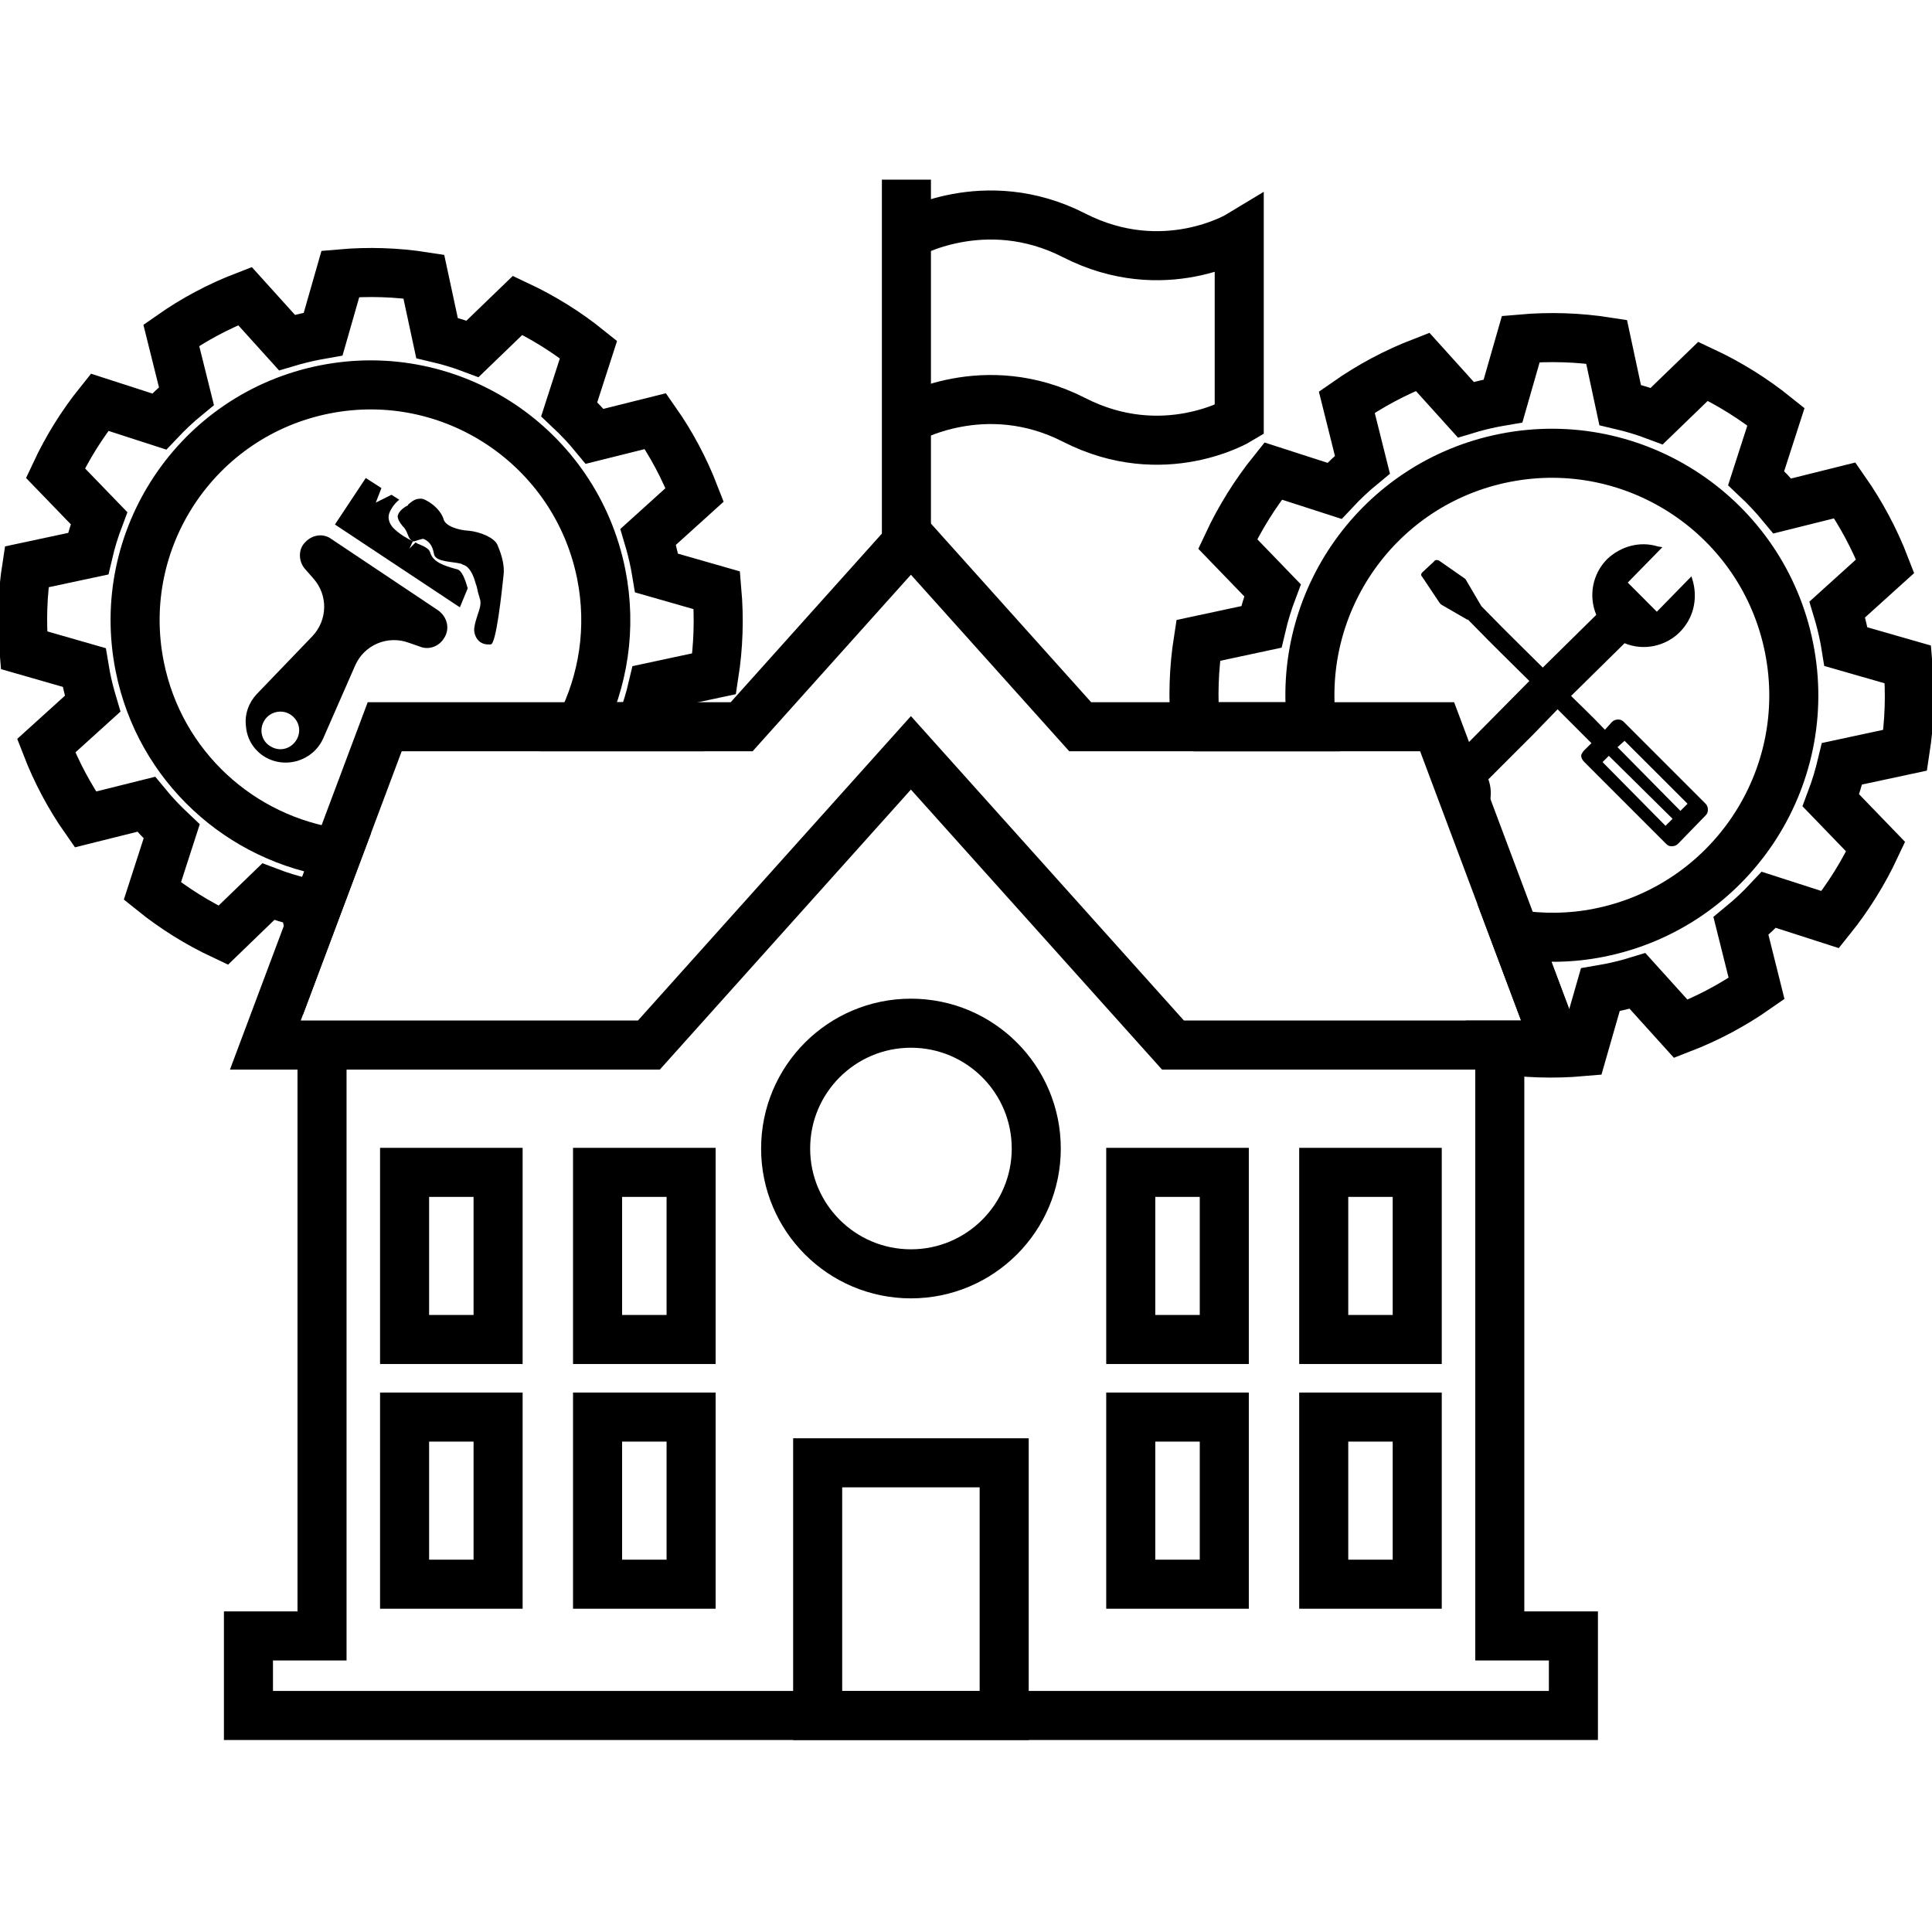
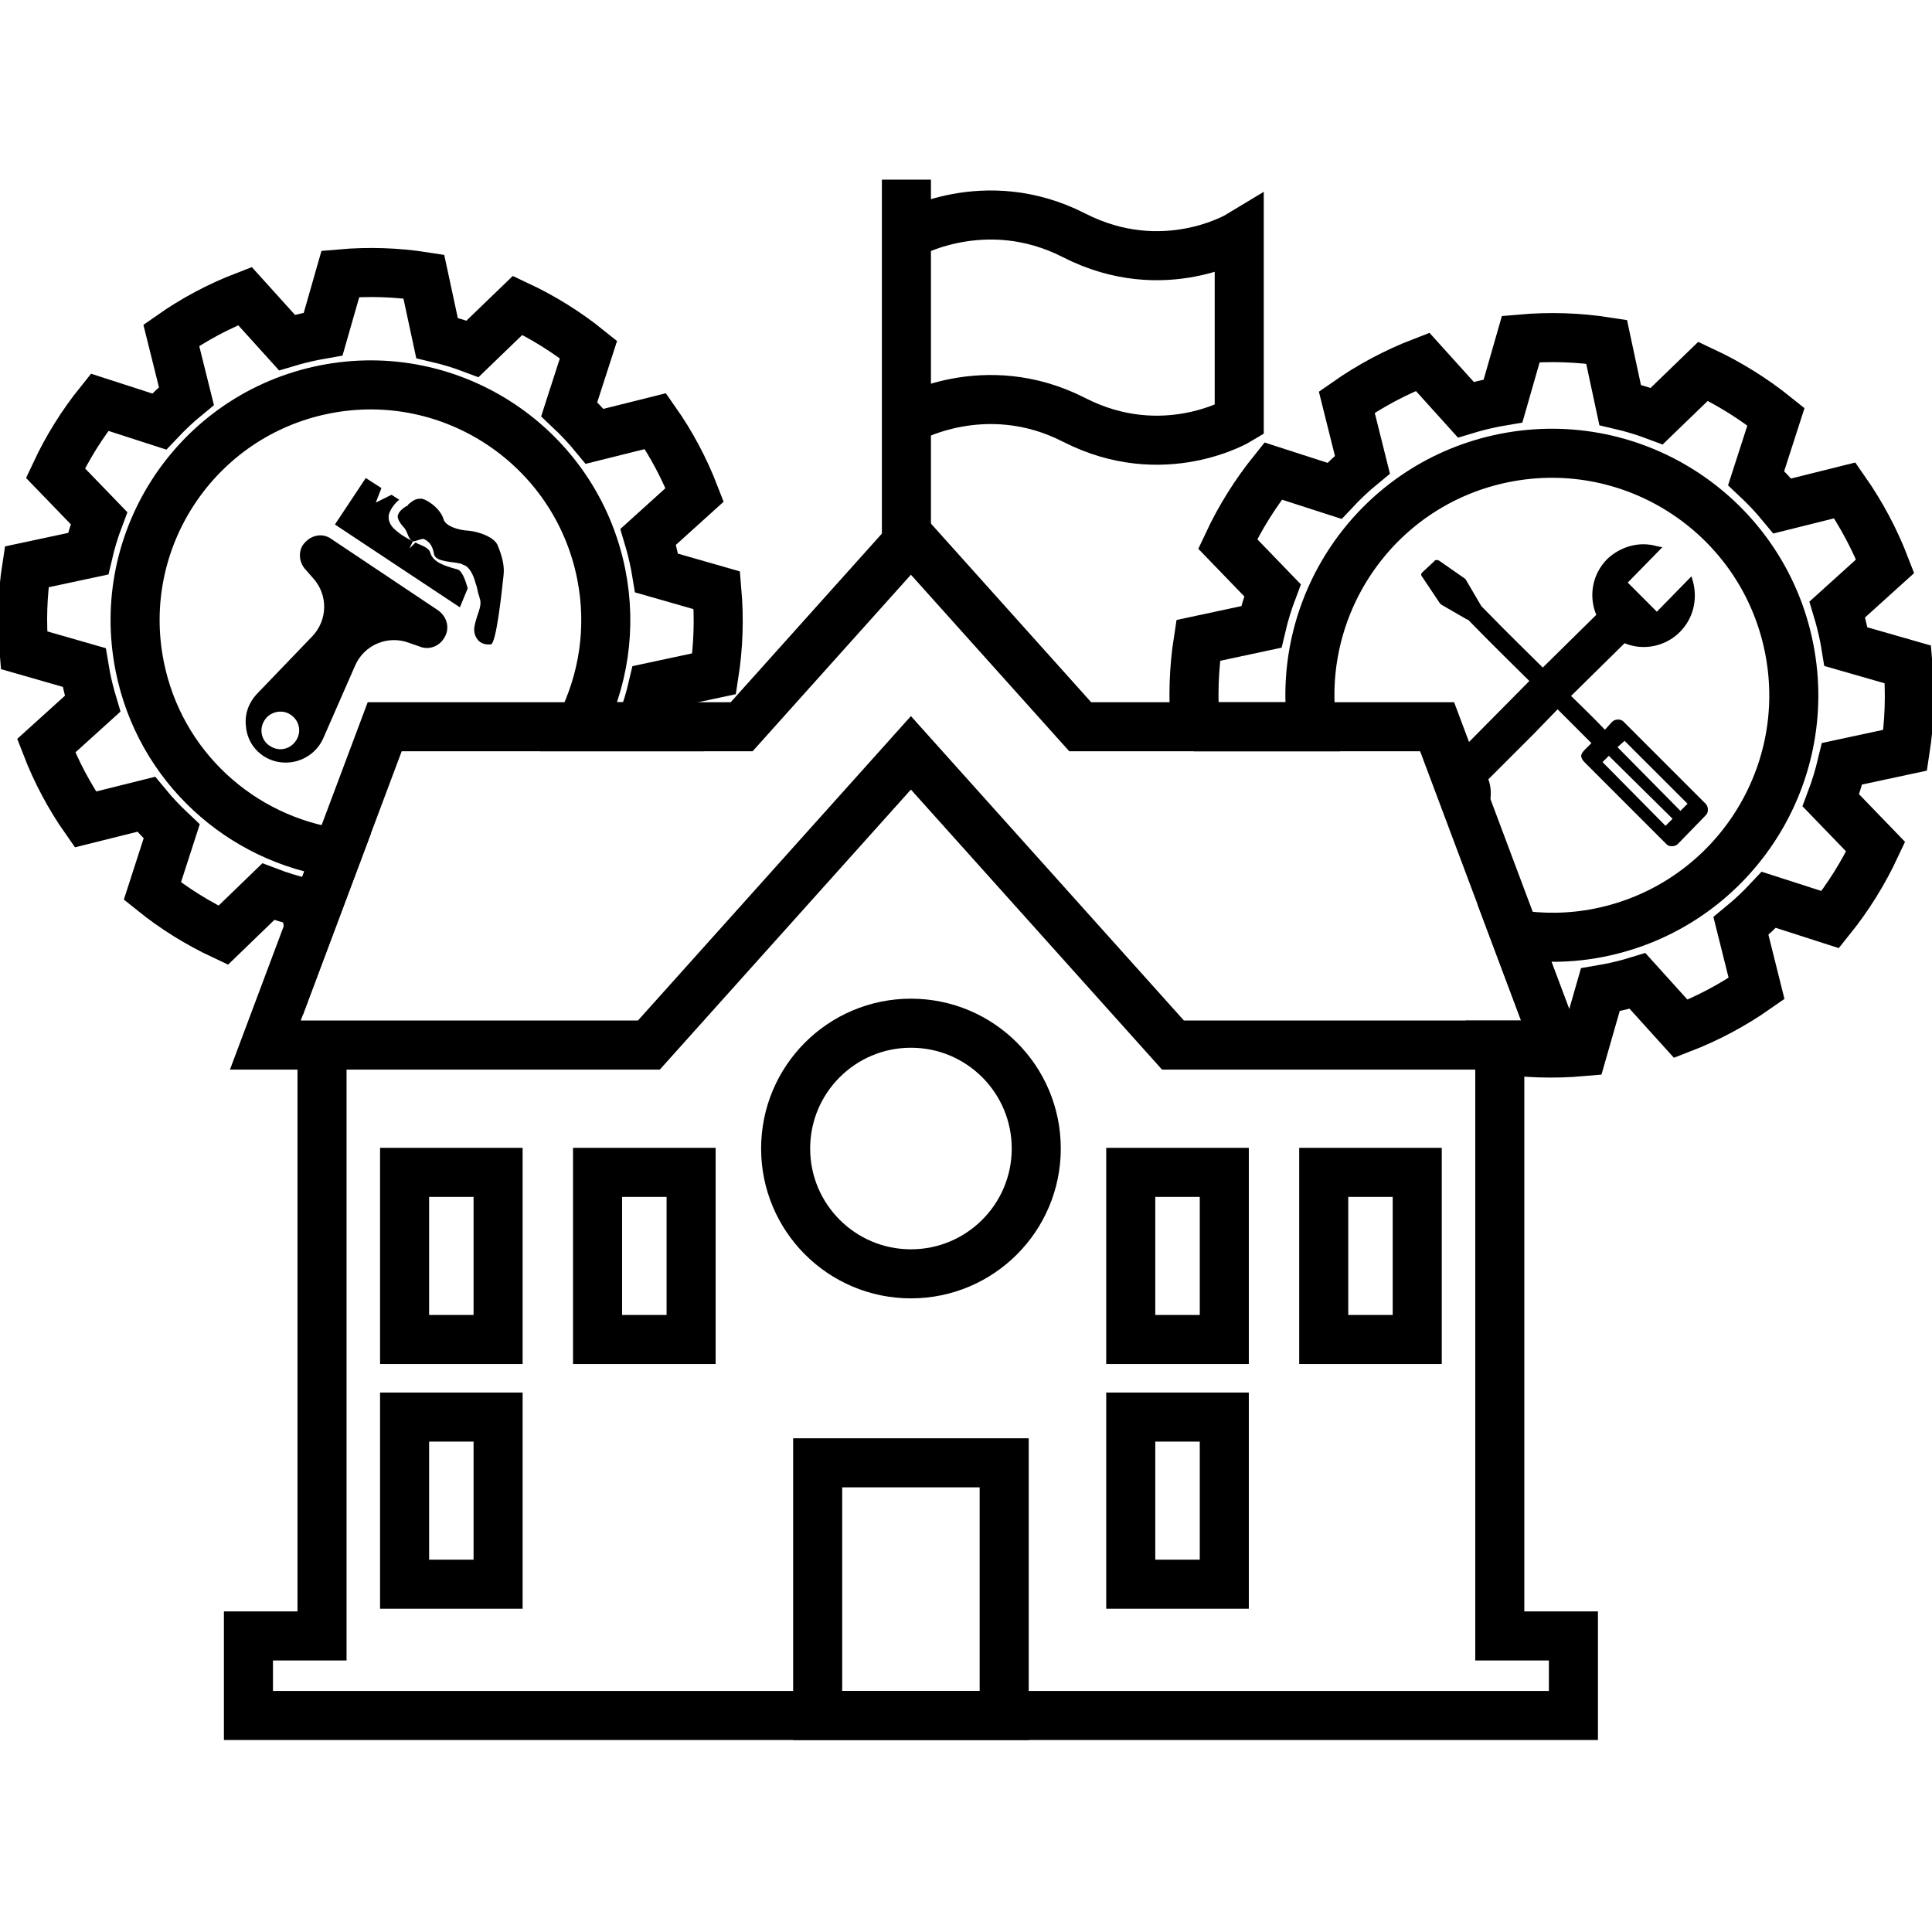
<svg xmlns="http://www.w3.org/2000/svg" id="Capa_1" x="0px" y="0px" viewBox="0 0 512 512" style="enable-background:new 0 0 512 512;" xml:space="preserve">
  <style type="text/css">	.st0{display:none;fill:#000000;}	.st1{display:none;fill:#000000;}	.st2{display:none;fill:#000000;}	.st3{display:none;fill:#000000;}	.st4{display:none;fill:#000000;}	.st5{fill-rule:evenodd;clip-rule:evenodd;fill:#000000;}	.st6{fill:none;stroke:#000000;stroke-width:13;stroke-miterlimit:10;}	.st7{fill:none;stroke:#000000;stroke-width:13;stroke-miterlimit:10;}</style>
  <path class="st0" d="M128.95,420.31c2.98,3.13,6.92,1.02,10.35,1.78c1.22,0.27,0.93-1.63,1.16-2.62c1.88,4.88,1.88,4.88-3.09,4.88 c-1.21,0-2.44-0.13-3.63,0.03C130.56,424.82,128.86,423.65,128.95,420.31z" />
-   <path class="st1" d="M456.99,449.74c-6.62-0.31-13.23-0.61-19.85-0.92C443.88,446.53,450.5,446.8,456.99,449.74z" />
+   <path class="st1" d="M456.99,449.74c-6.62-0.31-13.23-0.61-19.85-0.92C443.88,446.53,450.5,446.8,456.99,449.74" />
  <path class="st2" d="M655,424.38c-3.07-0.34-3.06-0.33-1.65-2.67c0.18-0.3,0.16-0.72,0.23-1.08c0.28-1.63,0.72-3.57,2.67-3.37 c1.93,0.2,1.95,2.23,2.02,3.86C657.38,422.4,656.11,423.31,655,424.38z" />
  <path class="st3" d="M95.94,453.74c-0.89-5.92-0.04-6.6,5.83-4.74C99.8,450.59,98.05,452.02,95.94,453.74z" />
  <path class="st4" d="M112.71,122.49c-1.04,0.5-2.44-0.48-3.29,0.81c-2.01-0.19-3.98-0.54-5.75-1.59c-0.25-0.2-0.33-0.4-0.26-0.61 s0.15-0.31,0.23-0.31C106.73,120.99,109.77,121.46,112.71,122.49z" />
  <path class="st1" d="M367.05,423.49c-7.44,0.93-14.61-1.67-21.99-1.77c-1.51-0.02-3.71-0.46-3.35-3.07 c7.22-0.16,14.3,0.91,21.32,2.45C364.64,421.46,366.16,421.93,367.05,423.49z" />
  <g>
    <path class="st5" d="M133.44,152.51c0.3-2.37-0.29-5.05-1.63-8.15c-0.89-1.93-4.6-3.42-7.57-3.71c-2.81-0.15-6.08-1.19-6.67-2.97  c-0.15-0.74-1.19-3.12-4.31-4.9c-0.74-0.45-1.48-0.74-2.08-0.6c-1.18,0-2.08,0.74-2.97,1.49l-0.15,0.29l-0.3,0.15  c0,0-2.07,1.04-2.37,2.67c0,0.73,0.45,1.63,1.34,2.68c1.48,1.34,1.19,3.26,2.68,4c0.44,0.15,2.52-0.89,2.97-0.59  c1.92,0.89,2.37,2.52,2.68,4.15c0.6,1.92,4.75,1.78,7.12,2.37l0.6,0.3c1.63,0.45,2.67,2.68,3.26,4.89c0.3,0.75,0.45,1.49,0.6,2.24  s0.45,1.33,0.45,1.63c0.6,1.47,0,2.97-0.6,4.75c-0.29,0.89-0.6,1.93-0.74,2.82c-0.29,1.34,0.15,2.68,0.89,3.56  c0.74,0.89,1.93,1.34,3.42,1.19C131.5,170.76,133,156.67,133.44,152.51" />
    <path class="st5" d="M69.76,200.31c2.68,1.78,5.94,2.23,9.05,1.34c2.97-0.89,5.49-2.97,6.83-5.94l8.46-19.3  c2.37-5.49,8.61-8.15,14.25-6.07l2.98,1.04c2.23,0.9,4.89,0,6.23-2.08c1.79-2.52,1.04-5.79-1.48-7.57l-28.2-18.85  c-1.19-0.9-2.67-1.19-4-0.9c-1.48,0.3-2.68,1.19-3.56,2.38c-1.33,1.92-1.04,4.75,0.6,6.52l2.08,2.37c4,4.45,3.86,11.12-0.3,15.44  l-14.69,15.28c-2.08,2.23-3.26,5.34-2.82,8.6C65.46,195.71,67.1,198.52,69.76,200.31 M76.89,189.32c2.37,1.48,3.12,4.45,1.63,6.83  c-1.48,2.37-4.45,3.13-6.83,1.63c-2.37-1.33-3.12-4.45-1.63-6.83C71.39,188.72,74.51,187.83,76.89,189.32" />
    <path class="st5" d="M96.93,126.68l-8.17,12.32l33.11,21.95l2.08-5.04c-0.59-2.08-1.48-4.75-2.82-5.05l-0.6-0.15  c-2.52-0.74-5.79-1.64-6.53-4.31c-0.29-1.04-1.63-1.63-3.42-2.37c-0.15-0.15-0.3-0.15-0.44-0.29l-1.63,1.63l0.89-1.93  c-1.48-0.74-3.12-1.63-4.76-3.12c-1.33-1.19-1.78-2.52-1.63-3.71c0.29-1.79,2.23-3.87,2.82-4.16l-2.08-1.33l-4.16,2.07l1.49-3.85  L96.93,126.68z" />
    <rect x="216.69" y="387.66" class="st6" width="49.43" height="66.96" />
    <polyline class="st6" points="85.34,276.95 85.34,433.54 65.84,433.54 65.84,454.62 85.34,454.62 397.46,454.62 416.97,454.62   416.97,433.54 397.46,433.54 397.46,276.95  " />
    <path class="st6" d="M274.62,304.37c0-18.35-14.87-33.21-33.21-33.21s-33.21,14.87-33.21,33.21c0,18.34,14.87,33.21,33.21,33.21  S274.62,322.71,274.62,304.37z" />
    <rect x="107.22" y="310.69" class="st6" width="24.78" height="44.29" />
    <rect x="158.36" y="310.69" class="st6" width="24.79" height="44.29" />
    <rect x="107.22" y="375.54" class="st6" width="24.78" height="44.29" />
-     <rect x="158.36" y="375.54" class="st6" width="24.79" height="44.29" />
    <rect x="299.66" y="310.69" class="st6" width="24.79" height="44.29" />
    <rect x="350.8" y="310.69" class="st6" width="24.78" height="44.29" />
    <rect x="299.66" y="375.54" class="st6" width="24.79" height="44.29" />
-     <rect x="350.8" y="375.54" class="st6" width="24.78" height="44.29" />
    <path class="st6" d="M80.53,239.2l1.44,6.7l7.43-19.82c-25.47-3.62-47.07-22.84-52.38-49.51c-6.74-33.77,15.19-66.61,48.97-73.35  c33.77-6.74,66.62,15.19,73.35,48.97c2.84,14.28,0.53,28.36-5.6,40.4h17.48l-1.1-1.14c1.16-3.06,2.12-6.2,2.87-9.42l16.27-3.48  c1.11-7.2,1.37-14.61,0.72-22.11l-15.99-4.58c-0.14-0.83-0.27-1.66-0.44-2.5c-0.48-2.41-1.08-4.78-1.77-7.09l12.31-11.13  c-2.71-7.01-6.2-13.55-10.39-19.53l-16.11,4.02c-2.1-2.55-4.36-4.94-6.74-7.18l5.11-15.82c-5.76-4.64-12.07-8.56-18.78-11.71  l-11.94,11.52c-3.07-1.16-6.22-2.12-9.43-2.87l-3.5-16.28c-7.19-1.12-14.6-1.37-22.1-0.71l-4.58,15.99  c-0.83,0.15-1.66,0.27-2.5,0.44c-2.41,0.49-4.78,1.08-7.09,1.77L64.91,78.46c-7,2.7-13.54,6.2-19.52,10.39l4.01,16.11  c-2.56,2.1-4.94,4.36-7.2,6.75l-15.81-5.11c-4.63,5.76-8.56,12.06-11.7,18.77l11.54,11.94c-1.16,3.07-2.12,6.21-2.87,9.43  l-16.29,3.48c-1.12,7.19-1.38,14.61-0.72,22.09l15.98,4.59c0.14,0.83,0.27,1.66,0.43,2.5c0.48,2.41,1.09,4.78,1.78,7.1l-12.3,11.13  c2.71,7.01,6.2,13.55,10.39,19.53l16.11-4.02c2.1,2.55,4.36,4.94,6.75,7.19l-5.11,15.81c5.76,4.64,12.06,8.56,18.77,11.71  l11.94-11.54C74.16,237.48,77.31,238.44,80.53,239.2z" />
    <line class="st6" x1="240.21" y1="143.9" x2="240.21" y2="47.61" />
    <path class="st6" d="M240.21,111.27c0,0,20.71-12.13,44.44,0c23.73,12.13,43.76,0,43.76,0V62.37c0,0-20.03,12.13-43.76,0  c-23.73-12.13-44.44,0-44.44,0" />
    <path class="st6" d="M504.9,198.81c1.14-7.39,1.41-15.03,0.73-22.72l-16.44-4.72c-0.14-0.86-0.27-1.71-0.45-2.57  c-0.5-2.49-1.11-4.91-1.83-7.29l12.68-11.46c-2.78-7.22-6.4-13.94-10.69-20.09l-16.57,4.13c-2.16-2.62-4.48-5.09-6.93-7.39  l5.25-16.27c-5.93-4.77-12.41-8.81-19.31-12.04l-12.29,11.88c-3.15-1.19-6.4-2.18-9.7-2.95l-3.59-16.75  c-7.39-1.15-15.02-1.41-22.73-0.73l-4.72,16.45c-0.86,0.15-1.72,0.27-2.57,0.45c-2.48,0.49-4.91,1.11-7.29,1.83L377,95.88  c-7.21,2.78-13.94,6.39-20.09,10.69l4.14,16.57c-2.63,2.16-5.09,4.47-7.4,6.94l-16.26-5.25c-4.76,5.93-8.81,12.41-12.04,19.31  l11.87,12.29c-1.19,3.15-2.18,6.39-2.96,9.71l-16.73,3.58c-1.15,7.39-1.43,15.03-0.74,22.72l0.58,0.17h30.32  c-4.38-33.21,17.65-64.59,50.99-71.24c34.75-6.93,68.53,15.62,75.45,50.36c6.92,34.74-15.63,68.53-50.37,75.45  c-7.57,1.51-15.07,1.54-22.28,0.44l11.01,29.35h-16.04l0.21,1c7.39,1.15,15.02,1.41,22.73,0.73l4.72-16.45  c0.85-0.15,1.71-0.26,2.56-0.44c2.49-0.5,4.93-1.11,7.3-1.84l11.46,12.68c7.21-2.78,13.94-6.39,20.08-10.69l-4.14-16.57  c2.63-2.16,5.09-4.47,7.39-6.93l16.27,5.24c4.77-5.93,8.81-12.41,12.04-19.31l-11.87-12.29c1.19-3.15,2.17-6.39,2.96-9.7  L504.9,198.81z" />
    <path class="st5" d="M452.01,213l-21.69-21.69c-0.42-0.41-0.83-0.63-1.46-0.63c-0.63,0-1.25,0.21-1.66,0.63l-1.88,2.08  c-3.54-3.75-6.26-6.25-8.97-8.96l14.18-13.97c5.01,2.09,10.85,0.83,14.6-2.92c3.55-3.54,4.79-8.54,3.55-13.35l-0.43-1.46  l-9.17,9.38l-7.71-7.72l9.18-9.38l-1.25-0.21c-4.79-1.46-9.8,0-13.35,3.33c-3.96,3.96-5.01,9.8-2.92,14.81l-14.18,13.97  c-3.75-3.76-8.76-8.55-16.27-16.27l-4.17-7.1l-0.21-0.21l-6.88-4.79c-0.41-0.21-1.04-0.21-1.25,0.21l-3.13,2.92  c-0.42,0.42-0.42,0.84,0,1.26l4.59,6.88c0.21,0.21,0.21,0.21,0.42,0.42l6.86,3.97h0.21c7.3,7.5,12.3,12.3,16.27,16.27l-18.36,18.56  c-1.27-0.45-2.58-0.59-3.89-0.58l1.55,4.13c1.52,0.28,3.02,0.87,4.22,2.07c2.71,2.92,2.79,7.24,0.44,10.35l1.57,4.19  c0.22-0.2,0.48-0.35,0.69-0.57c3.34-3.33,4.38-8.13,2.92-12.1l12.09-12.09l6.26-6.46c2.71,2.71,5.42,5.42,8.96,8.97l-1.88,1.88  c-0.41,0.42-0.83,1.04-0.83,1.46c0,0.63,0.41,1.25,0.83,1.66l21.69,21.7c0.41,0.41,0.83,0.63,1.46,0.63c0.63,0,1.25-0.21,1.66-0.63  l7.3-7.51c0.42-0.41,0.63-0.83,0.63-1.46C452.64,214.05,452.43,213.43,452.01,213z M441.38,218.85l-16.69-16.89l1.67-1.66  l16.89,16.69L441.38,218.85z M445.33,214.89l-16.68-16.89l1.88-1.67L447.22,213L445.33,214.89z" />
    <polygon class="st7" points="241.4,199.51 310.85,276.95 412.49,276.95 380.85,192.59 286.26,192.59 241.4,142.57 196.55,192.59   101.95,192.59 70.32,276.95 171.96,276.95  " />
  </g>
</svg>